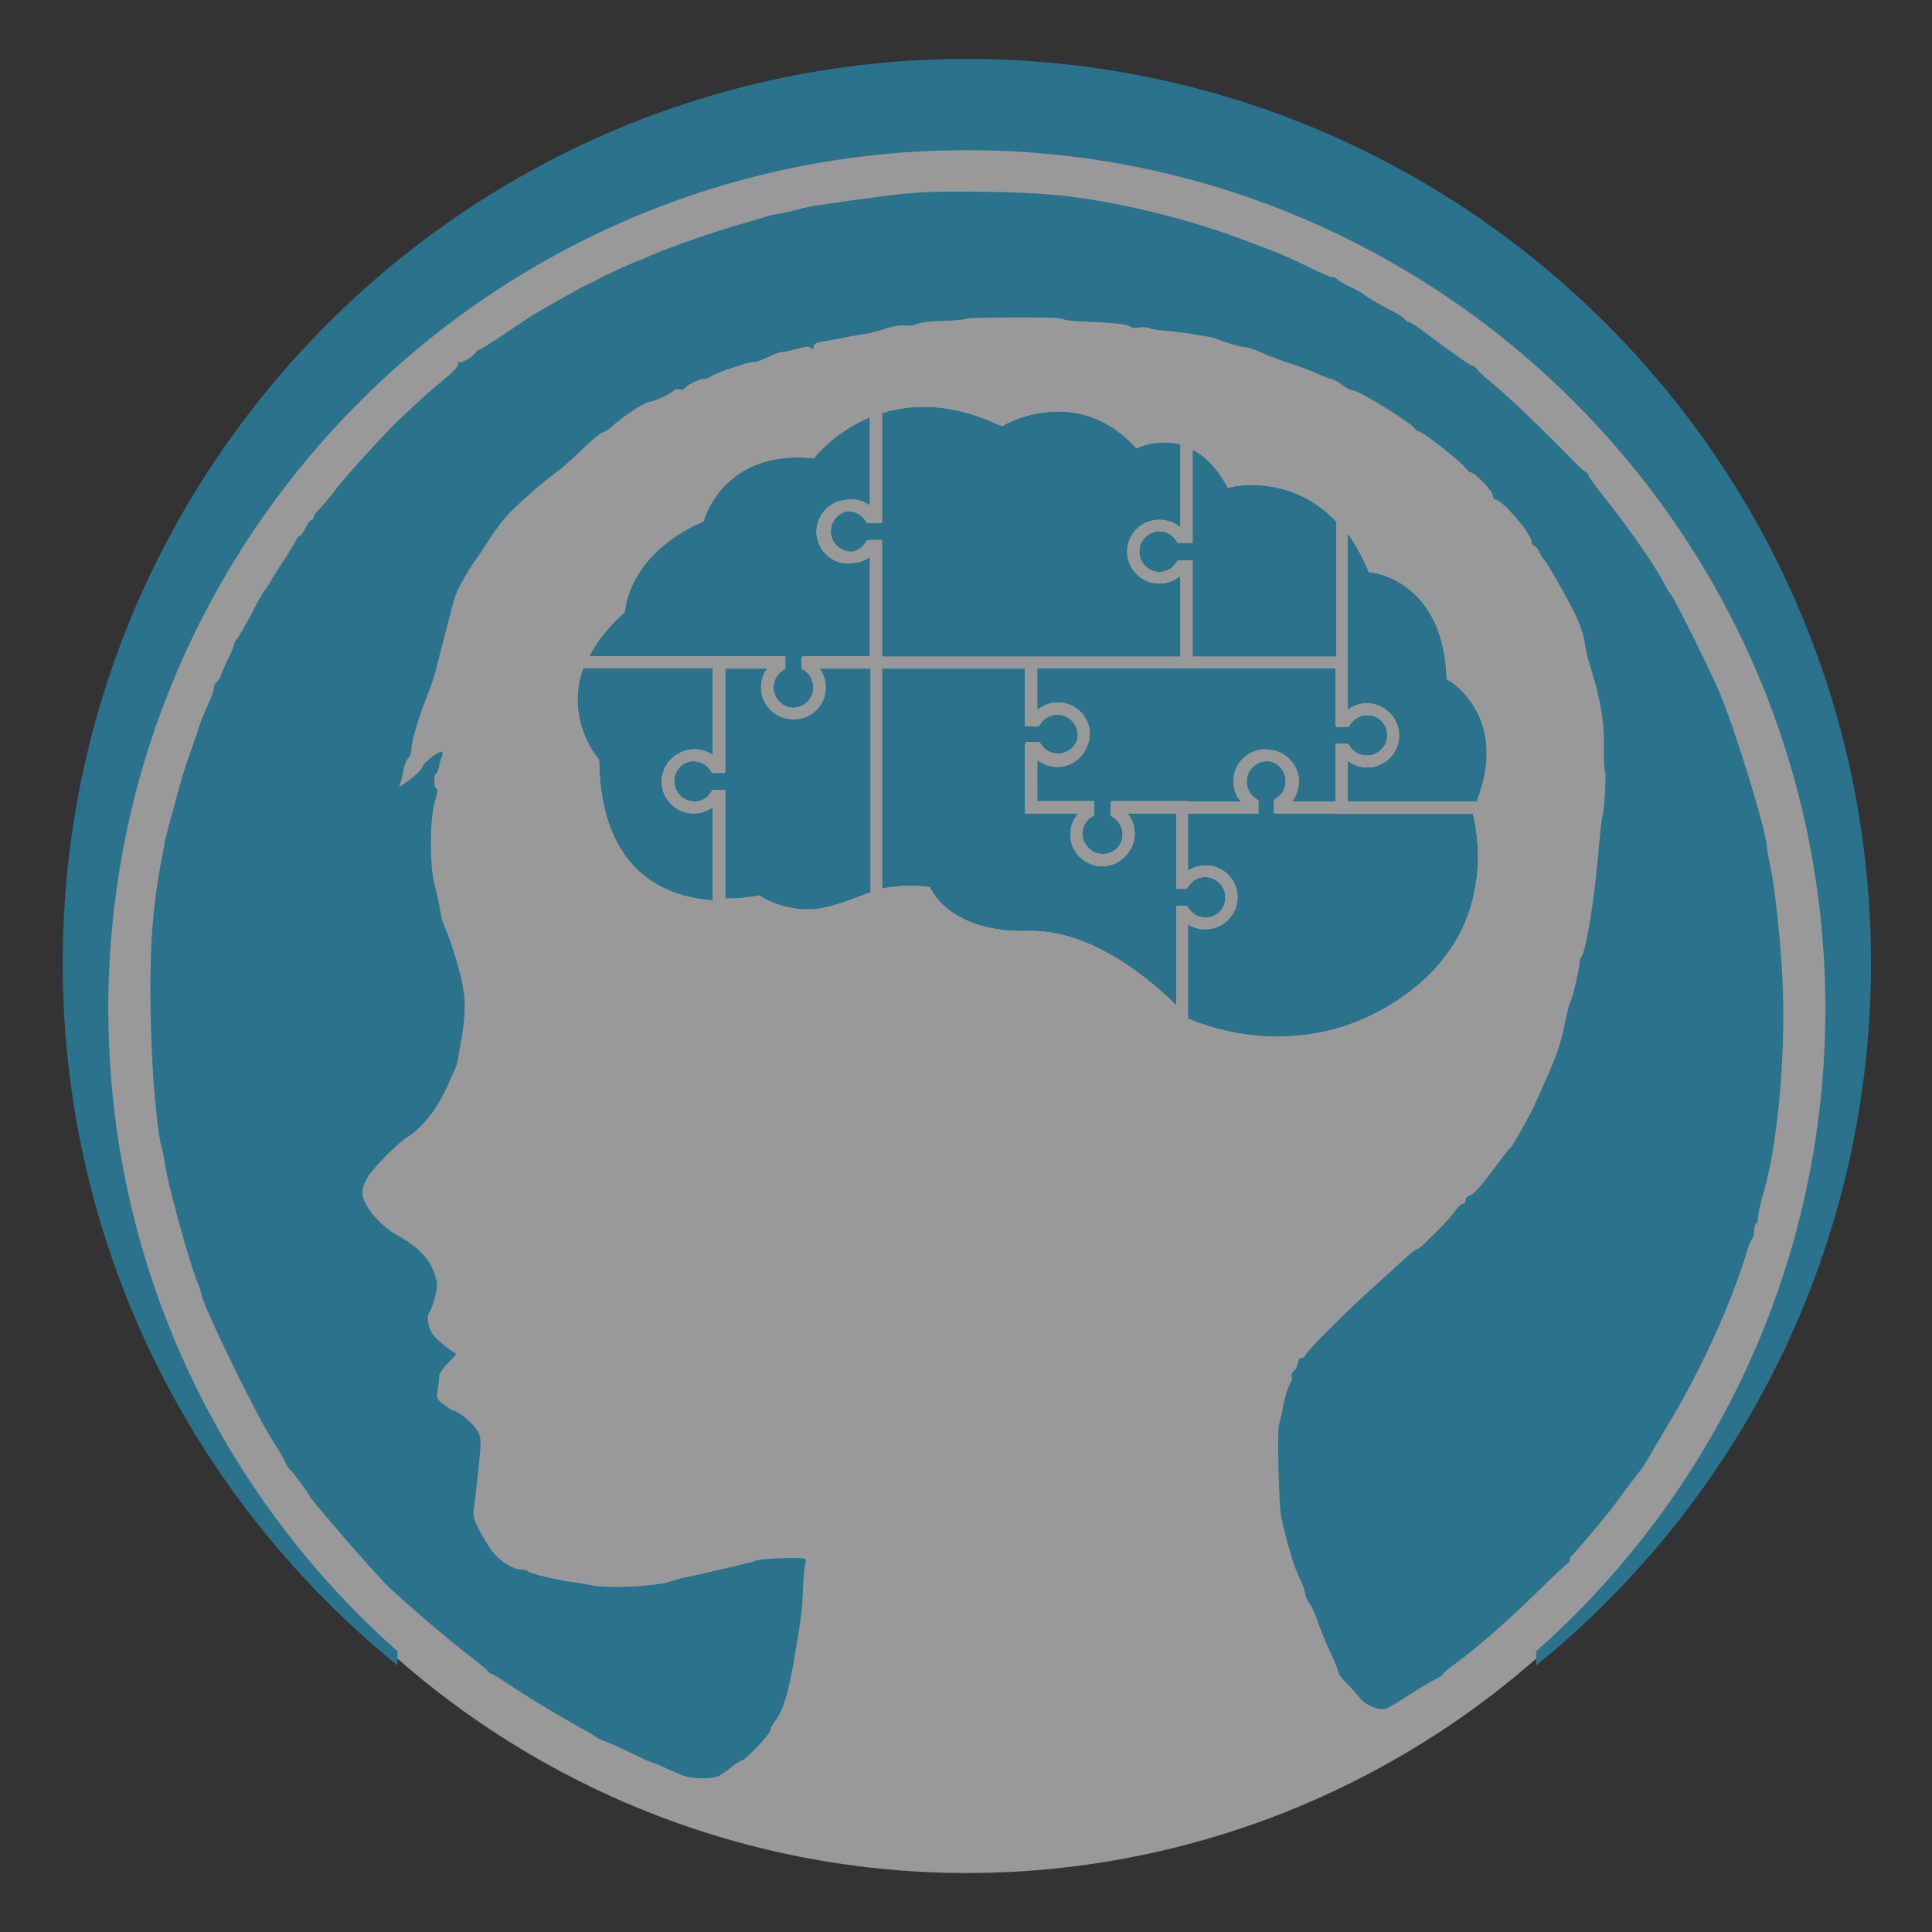
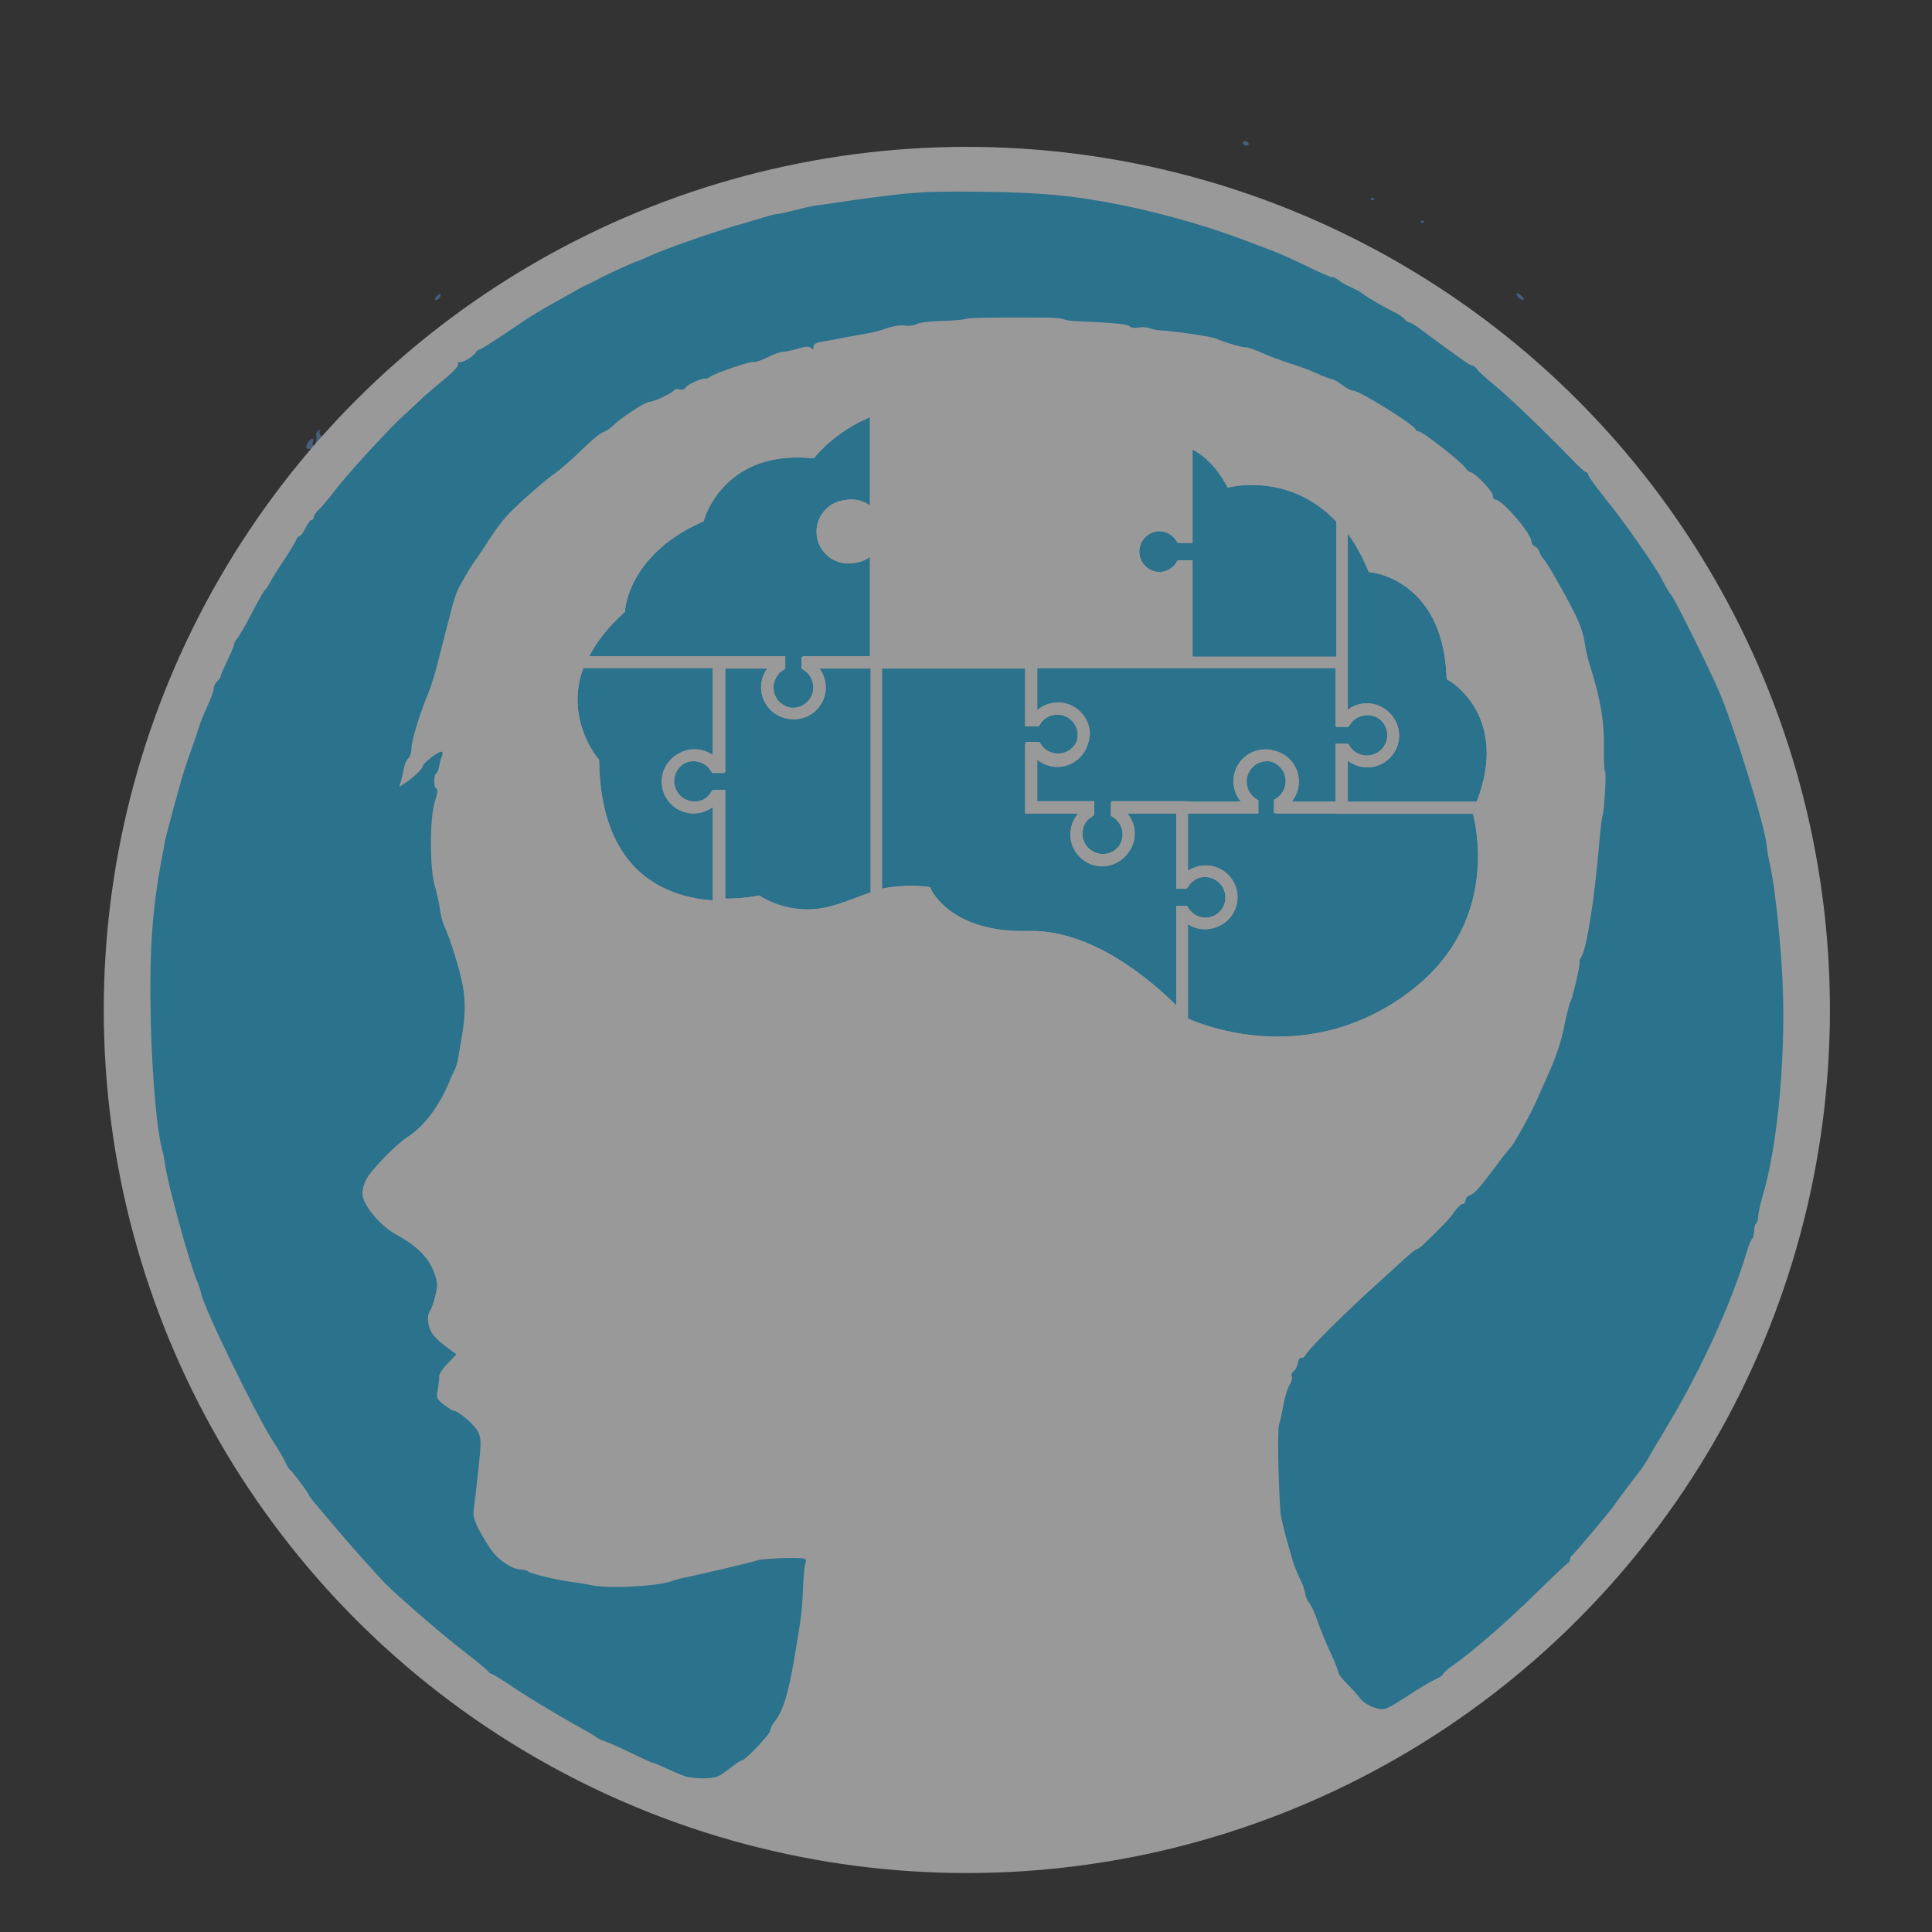
<svg xmlns="http://www.w3.org/2000/svg" version="1.0" id="Layer_1" x="0px" y="0px" width="850.39px" height="850.39px" viewBox="0 0 850.39 850.39" enable-background="new 0 0 850.39 850.39" xml:space="preserve">
  <rect x="0" y="0" width="850.39" height="850.39" fill="#333333" stroke="none" />
  <g opacity="0.5">
    <g id="layer109">
      <path fill="#6088C5" d="M244.069,698.956c0-0.5,0.5-0.7,1-0.4c0.6,0.3,1,0.8,1,1.1c0,0.2-0.4,0.4-1,0.4    C244.569,700.056,244.069,699.556,244.069,698.956z" />
      <path fill="#6088C5" d="M194.269,521.056c0-1.4,0.2-1.9,0.5-1.2c0.2,0.601,0.2,1.8,0,2.5    C194.469,522.956,194.269,522.456,194.269,521.056z" />
      <path fill="#6088C5" d="M645.668,493.556c0.4-0.8,0.801-1.5,1-1.5c0.201,0,0.4,0.7,0.4,1.5s-0.4,1.5-1,1.5    C645.568,495.056,645.369,494.355,645.668,493.556z" />
      <path fill="#6088C5" d="M132.269,205.056c1.4-2.2,2.4-1.9,1.5,0.5c-0.4,0.8-1.1,1.5-1.7,1.5S131.469,206.355,132.269,205.056z" />
      <path fill="#6088C5" d="M692.068,203.056c0-0.5,0.5-1,1-1c0.6,0,1,0.5,1,1c0,0.6-0.4,1-1,1    C692.568,204.056,692.068,203.656,692.068,203.056z" />
      <path fill="#6088C5" d="M431.869,90.355c0.699-0.3,1.6-0.2,1.9,0.1c0.398,0.3-0.201,0.6-1.301,0.5    C431.369,90.956,431.068,90.656,431.869,90.355z" />
      <path fill="#6088C5" d="M435.869,90.355c0.6-0.2,1.799-0.2,2.5,0c0.6,0.3,0.1,0.5-1.301,0.5S435.168,90.656,435.869,90.355z" />
      <path fill="#6088C5" d="M603.369,87.355c0.4-0.3,1-0.3,1.4,0c0.299,0.4,0,0.7-0.701,0.7    C603.369,88.056,603.068,87.756,603.369,87.355z" />
      <path fill="#6088C5" d="M547.068,63.056c0-0.5,0.4-1,0.9-1c0.6,0,1.301,0.5,1.6,1c0.301,0.6-0.1,1-0.9,1    C547.77,64.056,547.068,63.656,547.068,63.056z" />
-       <path fill="#6088C5" d="M631.369,693.056c-0.1-1.6,0.299-2,1.699-1.5c1,0.3,2.1,0.1,2.5-0.5c0.301-0.5,1.4-1,2.301-1    c1,0,0.199,1-2,2.5C631.469,695.556,631.568,695.556,631.369,693.056z" />
      <path fill="#6088C5" d="M665.369,668.355c0.4-0.3,1-0.3,1.4,0c0.299,0.4,0,0.7-0.701,0.7    C665.369,669.056,665.068,668.756,665.369,668.355z" />
-       <path fill="#6088C5" d="M267.369,655.355c0.4-0.3,1-0.3,1.4,0c0.3,0.4,0,0.7-0.7,0.7S267.069,655.756,267.369,655.355z" />
+       <path fill="#6088C5" d="M267.369,655.355c0.4-0.3,1-0.3,1.4,0S267.069,655.756,267.369,655.355z" />
      <path fill="#6088C5" d="M172.069,645.556c-0.7-0.9-0.8-1.5-0.2-1.5c0.5,0,1.2,0.7,1.6,1.5c0.3,0.8,0.4,1.5,0.2,1.5    C173.469,647.056,172.769,646.355,172.069,645.556z" />
      <path fill="#6088C5" d="M689.068,645.556c0.701-0.8,1.701-1.5,2.201-1.5s0.299,0.7-0.602,1.5c-0.799,0.8-1.799,1.5-2.199,1.5    C688.168,647.056,688.369,646.355,689.068,645.556z" />
-       <path fill="#6088C5" d="M229.869,645.355c0.7-0.3,1.6-0.2,1.9,0.101c0.4,0.3-0.2,0.6-1.3,0.5    C229.369,645.956,229.069,645.655,229.869,645.355z" />
      <path fill="#6088C5" d="M169.369,642.355c0.4-0.3,1-0.3,1.4,0c0.3,0.4,0,0.7-0.7,0.7S169.069,642.756,169.369,642.355z" />
      <path fill="#6088C5" d="M144.069,613.556c-0.7-0.9-1.1-1.8-0.8-2c0.3-0.3,1.1,0.1,1.8,1s1.1,1.8,0.8,2    C145.569,614.855,144.769,614.456,144.069,613.556z" />
      <path fill="#6088C5" d="M92.669,515.556c-0.3-0.9-0.6-2.2-0.5-2.8c0-0.7,0.5-0.101,1,1.2c0.5,1.3,0.8,2.6,0.5,2.8    C93.469,516.956,93.069,516.456,92.669,515.556z" />
      <path fill="#6088C5" d="M180.669,455.655c0.6-1.5,3.4-3,3.4-1.8c0,0.4-0.9,1.3-2,1.9    C180.469,456.855,180.269,456.756,180.669,455.655z" />
      <path fill="#6088C5" d="M81.769,315.956c0.4-1.3,0.8-1.8,1.1-1c0.2,0.7-0.1,1.8-0.6,2.3    C81.469,318.056,81.369,317.656,81.769,315.956z" />
      <path fill="#6088C5" d="M185.369,299.355c0.4-0.3,1-0.3,1.4,0c0.3,0.4,0,0.7-0.7,0.7S185.069,299.756,185.369,299.355z" />
      <path fill="#6088C5" d="M195.069,298.456c0-0.8,0.5-1.2,1-0.9c0.6,0.4,0.8,1.1,0.5,1.6    C195.669,300.556,195.069,300.256,195.069,298.456z" />
      <path fill="#6088C5" d="M197.069,289.656c0-0.8,0.4-1.7,0.9-2c0.5-0.4,0.7,0.3,0.4,1.4    C197.769,291.355,197.069,291.656,197.069,289.656z" />
      <path fill="#6088C5" d="M192.169,254.355c-0.2-2.3,1.9-6.3,3.4-6.3c0.8,0,1.5,0.5,1.5,1.1c0,0.5-0.4,0.8-0.9,0.5    c-0.5-0.3-1.1,0.1-1.4,0.8c-0.3,0.8-0.3,1.7,0.1,1.9c0.4,0.2,0.2,0.2-0.5,0.1c-0.6-0.2-1.4,0.5-1.6,1.4    C192.469,254.756,192.269,255.056,192.169,254.355z" />
      <path fill="#6088C5" d="M194.069,246.056c0-0.5,0.9-1,1.9-1c1.1,0,2.3,0.5,2.6,1c0.4,0.6-0.5,1-1.9,1    S194.069,246.656,194.069,246.056z" />
      <path fill="#6088C5" d="M135.069,195.656c0.4-1.1,1.3-2.2,2-2.4c0.9-0.3,1.1,0.1,0.7,1.2c-0.4,0.9-0.2,1.6,0.3,1.6    c0.9,0,1.4-2.1,1.1-4.7c-0.1-0.6,0.4-1.5,1.1-1.9c0.7-0.4,1-0.4,0.6,0.1c-0.4,0.4-0.4,1.3,0.2,1.9c1.6,2-1.2,6.1-4.2,6.1    C134.669,197.656,134.369,197.355,135.069,195.656z" />
      <path fill="#6088C5" d="M657.668,164.156c-0.398-0.7-0.5-1.5-0.199-1.8c0.9-0.9,1.9,0.4,1.4,1.8    C658.469,165.256,658.27,165.256,657.668,164.156z" />
      <path fill="#6088C5" d="M192.069,130.556c0.7-0.9,1.5-1.3,1.7-1.1c0.7,0.7-0.7,2.6-1.9,2.6    C191.269,132.056,191.269,131.456,192.069,130.556z" />
      <path fill="#6088C5" d="M668.068,130.556c-0.699-0.8-0.799-1.5-0.199-1.5c0.5,0,1.5,0.7,2.199,1.5c0.701,0.8,0.801,1.5,0.201,1.5    C669.77,132.056,668.77,131.355,668.068,130.556z" />
      <path fill="#6088C5" d="M625.369,97.355c0.4-0.3,1-0.3,1.4,0c0.299,0.4,0,0.7-0.701,0.7    C625.369,98.056,625.068,97.756,625.369,97.355z" />
      <path fill="#6088C5" d="M492.568,94.056c0.301-0.5,0.801-1,1.1-1c0.201,0,0.4,0.5,0.4,1c0,0.6-0.5,1-1.1,1    C492.469,95.056,492.27,94.656,492.568,94.056z" />
      <path fill="#6088C5" d="M426.369,93.355c0.4-0.3,1-0.3,1.4,0c0.299,0.4,0,0.7-0.701,0.7    C426.369,94.056,426.068,93.756,426.369,93.355z" />
      <path fill="#6088C5" d="M454.568,92.056c0.301-0.5,0.801-1,1.1-1c0.301,0,0.201,0.5-0.1,1c-0.299,0.6-0.799,1-1.1,1    S454.27,92.656,454.568,92.056z" />
    </g>
    <g id="layer113">
      <path fill="#FFFFFF" d="M205.069,533.056c0-0.7,0.3-1,0.7-0.7c0.3,0.4,0.3,1,0,1.4    C205.369,534.056,205.069,533.756,205.069,533.056z" />
      <path fill="#FFFFFF" d="M198.569,276.056c0.3-0.5,0.8-1,1.1-1c0.2,0,0.4,0.5,0.4,1c0,0.6-0.5,1-1.1,1    C198.469,277.056,198.269,276.656,198.569,276.056z" />
      <path fill="#FFFFFF" d="M397.369,106.355c0.4-0.3,1-0.3,1.4,0c0.299,0.4,0,0.7-0.701,0.7    C397.369,107.056,397.068,106.756,397.369,106.355z" />
    </g>
    <circle fill="#FFFFFF" cx="425.569" cy="444.541" r="379.894" />
    <g id="layer103_3_">
      <path fill="#24B2E7" d="M302.077,781.989c-1.4-0.398-5.1-1.898-8.301-3.398c-3.199-1.5-6.1-2.701-6.5-2.701s-4.799-2-9.699-4.4    c-5-2.398-10.1-4.699-11.5-5.1s-3.201-1.299-4-2c-0.801-0.699-4.5-2.799-8.201-4.799c-8.699-4.801-22.899-13.4-30.5-18.602    c-3.299-2.199-6.399-4.1-6.799-4.1c-0.4,0-1.301-0.6-1.9-1.4c-0.6-0.799-5.801-5-11.5-9.398c-10.6-8.301-31.9-26.801-35.5-31.102    c-1.2-1.299-4.6-5.1-7.7-8.5c-4.7-5.199-10.399-11.799-21.5-25c-1.3-1.5-2.399-3-2.399-3.199c0-0.699-7.5-10.9-8.301-11.199    c-0.4-0.201-1.4-1.801-2.199-3.5c-0.801-1.801-3.201-5.9-5.4-9.201c-7.4-11.4-30.7-59.199-31.6-65c-0.201-1.1-1-3.6-1.9-5.6    c-3.301-7.9-13.2-43.9-14.1-51.6c-0.201-1.701-0.601-4-0.9-5c-2.5-7.9-4.7-32.601-5.301-57.302c-0.699-32.4,0.601-50.4,5.301-74.5    c0.3-1.6,0.699-3.9,0.9-5c0.299-1.9,4.799-18.499,7.799-28.999c0.801-2.7,2.701-8.4,4.201-12.5s2.899-8.4,3.199-9.5    c0.301-1.1,1.801-4.8,3.4-8.3c1.6-3.4,2.9-7,2.9-8.101c0-1,0.699-2.399,1.5-3.1c0.799-0.7,1.5-1.6,1.5-2.1s1.399-3.7,3-7.101    c1.699-3.399,3-6.6,3-7.1c0-0.601,0.6-1.8,1.399-2.601c0.7-0.899,3.5-5.6,6.101-10.6c2.5-4.9,5.199-9.7,5.899-10.5    c0.8-0.8,2-2.7,2.7-4.1c0.8-1.5,3.5-5.801,6-9.5c2.5-3.801,4.8-7.7,5.199-8.601c0.301-1,1.101-1.8,1.601-1.8s1.601-1.6,2.5-3.5    s2.101-3.5,2.601-3.5c0.6,0,1-0.6,1-1.2c0-0.7,1.1-2.399,2.5-3.6c1.299-1.3,4.5-5.101,7.1-8.5c4.8-6.5,24.4-27.8,30.4-33.101    c1.899-1.699,5.1-4.699,7.1-6.6s6.699-5.9,10.3-8.9c4.2-3.399,6.5-6,6.2-6.8c-0.301-0.8-0.1-1.1,0.4-0.8c1,0.6,6-2.2,7.299-4.2    c0.4-0.7,1.201-1.3,1.601-1.3c0.5,0,5.7-3.3,11.601-7.2c12.6-8.6,12.1-8.3,32.5-19.7c0.799-0.5,2.6-1.399,4-2    c1.4-0.6,3.199-1.5,4-2c1.799-1.199,17-8.1,17.699-8.1c0.201,0,2.801-1.1,5.6-2.4c6.301-2.899,24.9-9.399,37.201-13.1    c5-1.4,10.6-3.1,12.5-3.7c1.9-0.6,4.6-1.3,6-1.5c1.4-0.1,5.199-1,8.5-1.8c3.299-0.9,7.1-1.8,8.5-1.9c1.4-0.199,7.9-1.1,14.5-2.1    c28.9-4,32.199-4.2,57.5-4c27.299,0.3,42,1.7,63.1,6c19.301,3.9,40.1,10,56.9,16.6c3,1.101,7.299,2.801,9.5,3.601    c2.199,0.8,8.699,3.7,14.5,6.5c5.799,2.899,10.9,5.1,11.4,4.899c0.5-0.1,1.6,0.5,2.5,1.2c0.898,0.8,3.398,2.3,5.6,3.2    c2.199,1,4.699,2.4,5.5,3.1c2,1.601,9.799,6.101,13.6,7.9c1.699,0.8,3.6,2.1,4.4,2.9c0.699,0.899,1.699,1.6,2.199,1.6    s2.4,1.1,4.1,2.4c18.801,13.899,22.701,16.6,23.602,16.6c0.5,0,1.6,0.8,2.299,1.8c0.701,1,4.5,4.4,8.301,7.5    c6.799,5.7,20.4,18.8,32.699,31.4c3.301,3.5,6.4,6.3,6.9,6.3s0.9,0.5,0.9,1.1c0,0.601,3.299,5.2,7.4,10.301    c9,11.199,22.299,30.1,25.398,36.399c1.301,2.601,3,5.4,3.801,6.3c1.4,1.601,15.801,30.5,20.801,41.9    c6.5,15,20.398,59.6,21.199,68.499c0.1,1.701,0.699,5.1,1.301,7.701c2.398,10.6,5.199,37.5,5.799,56.298    c1,32.201-2.699,69.302-8.9,89.901c-1.1,3.801-2,8-2,9.301c0,1.299-0.398,2.6-0.898,2.898c-0.5,0.301-0.9,1.801-0.9,3.4    s-0.4,3.1-0.9,3.4c-0.4,0.301-1.6,3.1-2.5,6.301c-6.699,22.299-20,51.398-34.301,75.199c-4.299,7.199-8.5,14.301-9.299,15.801    c-0.9,1.5-2.301,3.699-3.201,4.799c-0.898,1.1-3.799,4.9-6.5,8.5c-2.6,3.6-5.1,7-5.5,7.5c-3,4-17.398,21.1-18,21.301    c-0.398,0.199-0.799,1-0.799,1.699c0,0.701-0.4,1.5-1,1.701c-0.5,0.199-6.701,6-13.701,12.898    c-12.699,12.5-27.398,25.301-36.5,31.801c-2.699,1.9-4.799,3.801-4.799,4.199c0,0.301-1.6,1.5-3.701,2.4    c-2,1-6.799,3.801-10.699,6.4c-11.199,7.199-11.199,7.199-15.801,5.801c-2.199-0.602-5-2.5-6.199-4c-1.1-1.5-3.801-4.5-5.801-6.5    c-2.1-2-3.799-4.301-3.799-5c0-0.701-1.6-4.801-3.6-9c-2-4.201-4.5-10.4-5.602-13.701c-1.1-3.299-2.699-6.799-3.6-7.799    c-0.799-0.9-1.699-2.9-1.799-4.301c-0.201-1.4-1.201-4.301-2.301-6.4c-1-2-2.4-5.5-3.1-7.6c-4.1-14.199-5.4-19.4-5.6-23.4    c-0.9-14.299-1.201-34.4-0.5-36.799c0.5-1.5,1.398-5.602,2-9.102c0.699-3.5,1.898-7.398,2.799-8.699    c0.801-1.301,1.201-2.801,0.801-3.4s0-1.699,0.799-2.299c0.9-0.701,1.701-2.301,1.9-3.701c0.201-1.4,0.9-2.4,1.6-2.199    c0.701,0.1,1.5-0.5,1.9-1.4c0.701-1.9,15.801-17,28.4-28.5c5.199-4.699,11.699-10.6,14.5-13.199    c2.801-2.602,5.4-4.701,5.801-4.701c0.398,0,1.299-0.6,2.1-1.199c9-8.6,12.6-12.4,14.6-15.301c1.301-1.9,3-3.5,3.699-3.5    c0.602,0,1.201-0.699,1.201-1.5c0-0.9,0.799-1.9,1.799-2.199c2.201-0.801,4.102-3,11.5-12.801c3.201-4.4,6.301-8.199,6.701-8.5    c0.799-0.5,8.799-14.799,10.6-19c0.6-1.401,2-4.501,3.1-7.001c6.1-13.299,8.201-19.4,9.801-27.5c1-4.9,2.1-9.4,2.5-10    c0.9-1.199,4.5-16.599,4.199-17.9c-0.199-0.398,0.1-1.299,0.6-2c2.4-3.199,6-25.5,8.102-51.1c0.5-5.499,1.1-10.699,1.398-11.499    c0.801-2.3,1.701-18.6,1.102-19.3c-0.4-0.3-0.602-5.4-0.5-11.101c0.199-10.8-1.602-21.1-6-35.1c-1.102-3.3-2.102-7.8-2.4-10    c-0.4-3.9-2.301-9.3-5-14.5c-5.1-9.9-11.701-21.3-13.1-22.8c-0.701-0.601-1.5-2.101-1.9-3.101c-0.301-1.1-1.201-2.199-2-2.5    c-0.801-0.3-1.5-1.199-1.5-2.1c0-3.5-12.9-18.5-15.9-18.5c-0.6,0-1.1-0.8-1.1-1.8c0-1.8-8-10.2-9.801-10.2c-0.5,0-1.6-0.9-2.299-2    c-2-2.8-18.9-16-20.5-16c-0.801,0-1.4-0.4-1.4-0.8c0-1.8-24.801-17.2-27.6-17.2c-0.9,0-3-1.1-4.801-2.5s-3.801-2.5-4.4-2.5    s-3.5-1.1-6.4-2.4c-2.898-1.399-8.398-3.399-12.299-4.6c-3.801-1.2-9.301-3.3-12.201-4.6c-2.799-1.301-6-2.4-7-2.4    c-2,0-9.398-2.2-13.299-3.9c-2.201-0.899-16.201-3-24.5-3.6c-1.6-0.1-3.801-0.5-4.801-1c-1-0.4-3-0.5-4.6-0.2    c-1.5,0.3-3.301,0.101-3.9-0.5c-1-1-6.699-1.6-21.199-2.2c-3.6-0.1-7.1-0.5-7.701-0.899c-0.699-0.4-4.199-0.8-8-0.8    c-23.699-0.101-33.5,0-35.398,0.6c-1.102,0.4-6,0.8-10.701,0.9c-4.799,0.1-9.699,0.699-10.9,1.399c-1.199,0.601-3.398,0.9-5,0.601    c-1.5-0.301-5,0.199-7.799,1.1c-2.701,1-7,2.1-9.5,2.5s-7,1.3-10,1.8c-3,0.601-7.201,1.4-9.201,1.7    c-2.599,0.4-3.798,1.1-3.798,2.2c0,1.3-0.301,1.399-1.1,0.6c-0.801-0.8-2.4-0.8-5.801,0.3c-2.5,0.7-5.5,1.4-6.699,1.4    c-1.102,0-4.201,1.1-6.9,2.5c-2.701,1.3-5.201,2.2-5.6,1.9c-1-0.601-17.4,5-19.301,6.5c-0.801,0.6-1.801,1-2.199,0.899    c-1.4-0.399-7.801,2.5-8.701,3.9c-0.5,0.8-1.699,1.1-2.699,0.8s-2.1-0.1-2.5,0.5c-0.801,1.2-8.9,5-10.801,5    c-1.799,0-12.4,7-15.799,10.3c-1.301,1.4-3.4,2.7-4.602,3.101c-1.299,0.399-5.5,3.899-9.5,7.899c-4,3.9-8.899,8.2-10.899,9.601    c-4.5,3.199-12.5,10-18.899,16.199c-4.301,4.101-7.601,8.4-14.201,18.801c-0.899,1.399-2.1,3.1-2.5,3.6c-1.1,1.2-4.399,6.8-7,11.5    c-1.1,1.9-2.5,5.8-3.199,8.5c-0.7,2.8-2.1,8.2-3.1,12c-1,3.9-2.601,10.2-3.601,14c-0.899,3.9-2.7,9.5-3.899,12.5    c-3.9,9.3-7.5,21.3-7.5,24.6c0,1.7-0.601,3.7-1.4,4.301c-0.7,0.6-1.6,2.6-1.9,4.399c-0.4,1.7-0.9,4.3-1.3,5.7l-0.8,2.5l2.9-1.9    c3.5-2.3,7.5-6.199,7.5-7.3c0-1.1,6.6-6.3,8.1-6.3c0.699,0,0.8,0.7,0.4,1.8c-0.4,0.9-1,2.9-1.301,4.5c-0.199,1.5-0.8,3-1.3,3.3    c-1.2,0.7-1.101,6.2,0.101,6.601c0.699,0.2,0.399,2.399-0.701,5.8c-2.299,7.3-2.299,29.2,0,37.099c0.9,3,1.801,7.4,2.201,9.9    c0.299,2.5,1.1,5.9,1.899,7.5c2.899,6.5,6.899,19.4,8.2,26.5c1.3,7.701,1.199,13-0.6,23.5c-0.601,3.301-1.201,7.201-1.5,8.701    c-0.201,1.398-0.801,3.5-1.301,4.5s-1.4,2.898-2,4.299c-4.6,11.601-11.5,20.802-18.699,25.401c-5.301,3.4-16.5,14.9-18.5,19.1    c-1.4,2.801-1.801,5.201-1.4,7.201c1,5.1,8.4,13.5,15,17c8.6,4.699,13.9,9.898,16.199,16.1c1.801,4.699,1.9,5.799,0.701,10.699    c-0.701,3-1.801,6.1-2.5,7c-0.701,0.9-1,2.801-0.5,5.301c0.6,3.799,2.799,6.5,9.1,11.1l3.199,2.301l-3.799,4    c-2.101,2.1-3.801,4.699-3.801,5.6c0.1,0.9-0.199,3.6-0.6,5.799c-0.7,4-0.5,4.301,2.699,6.801c1.9,1.4,3.701,2.6,4.101,2.6    c2.101,0,9.5,6.301,10.899,9.301c1.5,3,1.5,4.6,0.101,17.299c-0.8,7.602-1.7,15.301-2,17c-0.601,3.4,1.101,7.4,7,16.701    c3.399,5.299,9.899,9.699,14.3,9.699c1,0,2.301,0.4,2.9,0.9c0.9,0.9,13.4,3.9,19.4,4.6c1.9,0.201,5.699,0.9,8.5,1.4    c6.9,1.5,27.1,0.6,34.299-1.6c3.102-1,6.201-1.801,6.701-1.9c0.6,0,2.1-0.301,3.5-0.699c1.4-0.301,7.699-1.701,14-3.201    c6.299-1.5,12.199-2.9,13-3.199c0.799-0.4,2.4-0.701,3.5-0.801c5.199-0.5,10.4-0.699,14.799-0.6c4.5,0.1,4.801,0.199,4.102,2.4    c-0.4,1.199-0.801,5.799-1,10.199c-0.4,10.4-0.701,13-3.9,31.801c-2.6,15.299-4.9,22.799-8.6,27.6c-1.102,1.301-1.9,3-1.9,3.801    c0,1.6-11.1,13.299-12.6,13.299c-0.5,0-2.5,1.301-4.4,2.801c-1.9,1.6-4.5,3.4-5.701,4    C314.077,782.989,306.176,783.091,302.077,781.989z" />
    </g>
-     <path fill="#24B2E7" d="M425.568,25.945c-219.788,0-397.962,178.174-397.962,397.962c0,124.801,57.454,236.182,147.35,309.147   v-6.238C96.884,657.587,47.68,556.53,47.68,443.98c0-208.702,169.188-377.887,377.888-377.887   c208.701,0,377.889,169.186,377.889,377.887c0,112.55-49.205,213.606-127.275,282.835v6.24   c89.896-72.965,147.35-184.346,147.35-309.149C823.531,204.119,645.355,25.945,425.568,25.945z" />
    <g>
      <path fill="#24B2E7" d="M517.66,237.849c-1.652-2.498-4.404-3.996-7.379-4.041c-4.869,0.109-8.799,4.096-8.799,8.99    c0,4.906,3.947,8.902,8.834,8.992c2.963-0.055,5.699-1.549,7.344-4.035l0.74-1.121h0.334v-0.002h6.176v42.414h63.332v-59.404    c-12.592-13.35-27.232-16.18-37.377-16.18c-5.225,0-8.545,0.775-8.578,0.783l-1.834,0.438l-0.924-1.645    c-3.98-7.088-8.887-12.174-14.619-15.162v41.09h-0.334v0.002H518.4L517.66,237.849z" />
      <path fill="#24B2E7" d="M345.634,294.351l-1.12,0.742c-2.534,1.676-4.047,4.483-4.047,7.509c0,4.549,3.393,8.309,7.778,8.908    c0.249,0.02,0.499,0.037,0.754,0.037c4.963,0,9-4.037,9-9c0-3.025-1.513-5.833-4.046-7.509l-1.12-0.742v-5.031h0.468v-0.412    h29.607v-43.689c-1.965,1.428-4.279,2.33-6.736,2.59c-0.904,0.182-1.83,0.281-2.773,0.281c-7.719,0-14-6.279-14-14    c0-7.248,5.537-13.227,12.603-13.93c0.871-0.17,1.77-0.264,2.689-0.264c3.002,0,5.861,0.965,8.217,2.678v-38.881    c-15.225,6.367-23.688,16.918-23.778,17.031l-0.835,1.059l-1.344-0.113c-1.983-0.172-3.946-0.26-5.834-0.26    c-13.925,0-25.069,4.561-33.125,13.553c-5.985,6.682-7.9,13.326-7.92,13.393l-0.316,1.127l-1.068,0.477    c-16.534,7.404-24.765,17.439-28.757,24.555c-4.323,7.703-4.766,13.76-4.77,13.82l-0.066,1.006l-0.747,0.688    c-6.652,6.049-11.675,12.385-14.972,18.881h86.258V294.351z" />
      <path fill="#24B2E7" d="M305.258,358.049c-7.72,0-14-6.281-14-14c0-5.461,3.149-10.188,7.72-12.496    c2.009-1.115,4.315-1.754,6.771-1.754c2.905,0,5.675,0.904,7.985,2.514v-38.267h-57.009c-8.188,22.315,6.222,39.468,6.371,39.642    l0.586,0.682l0.018,0.9c0.436,22.688,6.876,39.375,19.141,49.598c9.797,8.168,21.777,10.814,30.894,11.496v-41.08    c-0.565,0.395-1.157,0.746-1.773,1.051C309.937,357.442,307.643,358.049,305.258,358.049z" />
      <path fill="#24B2E7" d="M588.242,319.733h-0.359v-25.667H456.551v18.521c2.514-2.176,5.744-3.41,9.156-3.41    c7.561,0,13.836,6.152,13.988,13.715l0.002,0.051l-0.002,0.051c-0.033,1.658-0.377,3.24-0.947,4.713    c-1.77,5.705-7.096,9.861-13.375,9.861c-3.266,0-6.359-1.141-8.822-3.146v18.258h25.074v5.977l-0.334,0.221v0.17l-1.121,0.742    c-0.598,0.396-1.135,0.859-1.613,1.369c-1.334,1.598-2.1,3.615-2.1,5.75c0,4.963,4.037,9,9,9c2.666,0,5.059-1.172,6.707-3.02    c1.223-1.535,1.959-3.477,1.959-5.59c0-3.027-1.512-5.834-4.045-7.51l-1.121-0.742v-5.977h0.334v-0.391h33.594v0.191h23.32    c-2.105-2.492-3.295-5.67-3.295-9.021c0-7.719,6.279-14,14-14c1.184,0,2.328,0.164,3.428,0.443    c6.471,1.23,11.379,6.922,11.379,13.744c0,3.27-1.141,6.369-3.15,8.834h19.316v-25.469h5.498l0.133,0.199h0.062l0.742,1.121    c0.367,0.555,0.799,1.053,1.266,1.506c1.639,1.49,3.781,2.34,6.049,2.34c4.963,0,9-4.037,9-9c0-2.418-0.963-4.611-2.52-6.23    c-1.623-1.586-3.84-2.568-6.285-2.568c-3.027,0-5.834,1.512-7.51,4.045l-0.742,1.121h-5.334V319.733z" />
      <path fill="#24B2E7" d="M588.242,358.209v-0.152h-26.691v-0.188h-0.809v-5.77l1.121-0.74c2.533-1.678,4.047-4.484,4.047-7.512    c0-4.123-2.791-7.598-6.578-8.658c-0.525-0.096-1.062-0.154-1.615-0.154c-4.963,0-9,4.037-9,9c0,3.027,1.514,5.836,4.047,7.512    l1.119,0.74v5.77l-30.998,0.006v25.15c0.852-0.543,1.76-0.988,2.711-1.334c1.605-0.629,3.334-0.965,5.111-0.965    c7.721,0,14,6.279,14,14c0,6.277-4.152,11.602-9.855,13.373c-1.406,0.477-2.908,0.746-4.473,0.746    c-2.701,0-5.287-0.777-7.494-2.18v41.466c3.797,1.691,19.23,7.959,39.459,7.959c19.701,0,38.07-5.785,54.594-17.199    c19.43-13.419,30.566-31.281,33.102-53.085c1.551-13.352-0.77-24.172-1.701-27.785H588.242z" />
      <path fill="#24B2E7" d="M363.467,302.602c0,7.721-6.28,14-14,14c-0.588,0-1.163-0.047-1.732-0.119    C340.607,315.842,335,309.84,335,302.547c0-3.029,0.972-5.915,2.712-8.282h-18.485v45.7h-0.491v0.25h-5.226l-0.741-1.121    c-1.676-2.533-4.483-4.045-7.51-4.045c-1.398,0-2.718,0.33-3.899,0.9c-2.747,1.543-4.609,4.48-4.609,7.85c0,4.963,4.037,9,9,9    c1.382,0,2.712-0.33,3.915-0.914c1.227-0.691,2.298-1.664,3.104-2.883l0.741-1.119h0.326l0.165-0.25h5.226v47.9    c8.094,0.047,13.85-1.18,13.907-1.191l1.04-0.227l0.887,0.594c0.079,0.053,8.523,5.578,20.33,5.578    c2.446,0,4.901-0.238,7.295-0.707c4.717-0.924,9.734-2.801,15.547-4.973c1.242-0.465,2.516-0.939,3.822-1.42    c0.379-0.141,0.764-0.275,1.162-0.41v-98.513h-22.518C362.469,296.644,363.467,299.547,363.467,302.602z" />
      <path fill="#24B2E7" d="M637.975,299.653l-1.201-0.682l-0.062-1.382c-0.795-17.678-6.602-30.734-17.262-38.807    c-7.855-5.949-15.43-6.812-15.504-6.82l-1.465-0.154l-0.574-1.357c-2.463-5.826-5.365-11.047-8.664-15.594v59.189v18.327    c2.389-1.793,5.314-2.807,8.391-2.807c3.924,0,7.469,1.627,10.014,4.236c2.578,2.541,4.182,6.066,4.182,9.965    c0,7.719-6.279,14-14,14c-3.158,0-6.164-1.059-8.586-2.943v18.045h56.73C664.604,315.292,638.248,299.807,637.975,299.653z" />
      <path fill="#24B2E7" d="M530.707,403.915c0.926,0,1.818-0.141,2.66-0.402c3.496-1.236,6.012-4.564,6.012-8.479    c0-4.963-4.037-9-9-9c-1.053,0-2.072,0.193-3.033,0.537c-1.668,0.674-3.121,1.836-4.148,3.389l-0.742,1.121h-0.25l-0.078,0.119    h-4.385v-33.135l-21.443,0.004c2.014,2.465,3.158,5.566,3.158,8.838c0,3.504-1.303,6.701-3.436,9.16    c-2.568,3.186-6.496,5.23-10.898,5.23c-7.719,0-14-6.279-14-14c0-3.443,1.258-6.705,3.475-9.229h-23.381v-30.668h0.334v-0.861    h5.904l0.742,1.121c1.676,2.535,4.484,4.047,7.51,4.047c3.689,0,6.896-2.283,8.271-5.51c0.256-0.832,0.395-1.715,0.395-2.631    c0-4.963-4.037-9-9-9c-2.562,0-4.959,1.094-6.652,2.963c-0.182,0.225-0.363,0.449-0.523,0.693l-0.742,1.119h-0.074l-0.26,0.391    h-5.904v-25.468h-63v96.897c4.965-1.029,9.543-1.27,12.732-1.27c4.217,0,6.984,0.4,7.1,0.418l1.334,0.197l0.568,1.225    c0.355,0.746,9.408,19.006,42.646,18.053c0.471-0.014,0.945-0.02,1.418-0.02c27.027,0,52.139,21.257,63.727,32.74v-43.64h0.143    v-0.119h4.57l0.742,1.121C524.873,402.401,527.682,403.915,530.707,403.915z" />
-       <path fill="#24B2E7" d="M388.217,289.046h131.359v-35.621c-2.506,2.146-5.707,3.373-9.094,3.373c-0.047,0-0.092-0.006-0.141-0.006    c-0.064,0-0.127,0.008-0.193,0.008c-7.719,0-14-6.279-14-14c0-7.719,6.281-14,14-14c0.053,0,0.104,0.008,0.154,0.008    c0.061,0,0.119-0.01,0.18-0.01c3.387,0,6.588,1.227,9.094,3.375v-36.578c-2.283-0.576-4.66-0.867-7.094-0.867    c-6.135,0-10.596,1.865-10.641,1.885l-1.582,0.672l-1.201-1.234c-9.564-9.914-20.789-14.939-33.361-14.939    c-13.396,0-23.477,5.803-23.578,5.861l-1.137,0.666l-1.191-0.562c-17.955-8.469-35.512-10.246-51.574-5.281v48.213h-0.309v0.195    h-6.258l-0.74-1.121c-1.678-2.533-4.484-4.047-7.512-4.047c-0.236,0-0.469,0.018-0.701,0.035c-4.006,0.91-7.006,4.494-7.006,8.771    c0,4.963,4.037,9,9,9c0.246,0,0.488-0.025,0.732-0.047c2.223-0.512,4.191-1.85,5.486-3.805l0.74-1.121h1.164l0.129-0.193h5.273    V289.046z" />
-       <path fill="#FFFFFF" d="M641.639,296.083c-2.33-39.471-29.004-47.453-35.668-48.834c-3.625-8.252-8.123-15.35-13.381-21.113    l-4.348-4.764v1.291c-12.92-11.605-27.207-14.201-37.377-14.201c-3.461,0-6.199,0.314-7.881,0.574    c-4.916-8.162-11.1-13.811-18.408-16.824v-0.316l-1.73-0.561c-0.838-0.27-1.686-0.506-2.545-0.709l-0.391-0.141v0.064    c-2.408-0.537-4.893-0.822-7.428-0.822c-4.902,0-8.865,1.014-10.971,1.693c-10.295-10.162-22.336-15.311-35.814-15.311    c-12.137,0-21.676,4.258-24.92,5.91c-11.609-5.307-23.107-7.996-34.193-7.996c-6.252,0-12.412,0.869-18.367,2.561v-0.211    l-3.318,1.15c-16.062,5.57-25.921,15.711-28.816,19.006c-1.684-0.117-3.349-0.176-4.965-0.176    c-32.693,0-43.41,23.861-45.467,29.438c-30.127,13.922-34.707,36-35.373,41.129c-7.562,7.016-13.087,14.451-16.499,22.125h-0.439    l-0.636,1.551c-9.613,23.435,3.026,41.771,6.017,45.626c1.418,54.896,36.535,64.477,57.418,65.283l2.597,0.102v-1.082    c6.941,0.09,12.305-0.715,14.451-1.102c2.691,1.576,11.038,5.863,22.204,5.863c2.769,0,5.547-0.27,8.256-0.801    c5.121-1.002,10.318-2.945,16.336-5.195c1.234-0.461,2.498-0.934,3.799-1.412c0.818-0.301,1.684-0.586,2.645-0.869l1.791-0.529    v-0.195c4.938-1.133,9.572-1.393,12.732-1.393c2.256,0,4.061,0.125,5.166,0.229c2.826,4.73,14.654,20.551,46.623,19.662    c0.424-0.012,0.852-0.018,1.277-0.018c28.846,0,56.65,27.398,63.727,34.906v0.732l0.645,0.713    c0.365,0.406,0.562,0.635,0.574,0.648l0.328,0.383l0.451,0.225c0.082,0.041,0.389,0.193,0.887,0.42l2.258,2.451v-1.479    c6.131,2.512,20.697,7.514,39.459,7.514l0,0c20.736,0,40.062-6.084,57.436-18.086c25.826-17.837,33.424-40.753,35.25-56.835    c1.512-13.301-0.523-24.043-1.645-28.613l0.449-1.072C669.729,318.612,647.225,299.979,641.639,296.083z M593.576,319.934    l0.742-1.121c1.676-2.533,4.482-4.045,7.51-4.045c2.445,0,4.662,0.982,6.285,2.568c1.557,1.619,2.52,3.812,2.52,6.23    c0,4.963-4.037,9-9,9c-2.268,0-4.41-0.85-6.049-2.34c-0.467-0.453-0.898-0.951-1.266-1.506l-0.742-1.121h-0.062l-0.133-0.199    h-5.498v25.469h-19.316c2.01-2.465,3.15-5.564,3.15-8.834c0-6.822-4.908-12.514-11.379-13.744c-1.1-0.279-2.244-0.443-3.428-0.443    c-7.721,0-14,6.281-14,14c0,3.352,1.189,6.529,3.295,9.021h-23.32v-0.191h-33.594v0.391h-0.334v5.977l1.121,0.742    c2.533,1.676,4.045,4.482,4.045,7.51c0,2.113-0.736,4.055-1.959,5.59c-1.648,1.848-4.041,3.02-6.707,3.02c-4.963,0-9-4.037-9-9    c0-2.135,0.766-4.152,2.1-5.75c0.479-0.51,1.016-0.973,1.613-1.369l1.121-0.742v-0.17l0.334-0.221v-5.977h-25.074V334.42    c2.463,2.006,5.557,3.146,8.822,3.146c6.279,0,11.605-4.156,13.375-9.861c0.57-1.473,0.914-3.055,0.947-4.713l0.002-0.051    l-0.002-0.051c-0.152-7.562-6.428-13.715-13.988-13.715c-3.412,0-6.643,1.234-9.156,3.41v-18.521h131.332v25.667h0.359v0.201    H593.576z M524.576,238.968v-0.002h0.334v-41.09c5.732,2.988,10.639,8.074,14.619,15.162l0.924,1.645l1.834-0.438    c0.033-0.008,3.354-0.783,8.578-0.783c10.145,0,24.785,2.83,37.377,16.18v59.404H524.91v-42.414h-6.176v0.002H518.4l-0.74,1.121    c-1.645,2.486-4.381,3.98-7.344,4.035c-4.887-0.09-8.834-4.086-8.834-8.992c0-4.895,3.93-8.881,8.799-8.99    c2.975,0.045,5.727,1.543,7.379,4.041l0.74,1.119H524.576z M274.348,269.972l0.747-0.688l0.066-1.006    c0.004-0.061,0.446-6.117,4.77-13.82c3.992-7.115,12.223-17.15,28.757-24.555l1.068-0.477l0.316-1.127    c0.02-0.066,1.935-6.711,7.92-13.393c8.056-8.992,19.2-13.553,33.125-13.553c1.888,0,3.851,0.088,5.834,0.26l1.344,0.113    l0.835-1.059c0.09-0.113,8.553-10.664,23.778-17.031v38.881c-2.355-1.713-5.215-2.678-8.217-2.678    c-0.92,0-1.818,0.094-2.689,0.264c-7.066,0.703-12.603,6.682-12.603,13.93c0,7.721,6.281,14,14,14c0.943,0,1.869-0.1,2.773-0.281    c2.457-0.26,4.771-1.162,6.736-2.59v43.689h-29.607v0.412h-0.468v5.031l1.12,0.742c2.533,1.676,4.046,4.483,4.046,7.509    c0,4.963-4.037,9-9,9c-0.255,0-0.505-0.018-0.754-0.037c-4.386-0.6-7.778-4.359-7.778-8.908c0-3.025,1.513-5.833,4.047-7.509    l1.12-0.742v-5.498h-86.258C262.673,282.357,267.696,276.021,274.348,269.972z M313.735,396.364    c-9.116-0.682-21.097-3.328-30.894-11.496c-12.265-10.223-18.705-26.91-19.141-49.598l-0.018-0.9l-0.586-0.682    c-0.149-0.174-14.559-17.326-6.371-39.642h57.009v38.267c-2.311-1.609-5.08-2.514-7.985-2.514c-2.456,0-4.763,0.639-6.771,1.754    c-4.57,2.309-7.72,7.035-7.72,12.496c0,7.719,6.28,14,14,14c2.385,0,4.679-0.607,6.703-1.715c0.616-0.305,1.208-0.656,1.773-1.051    V396.364z M383.217,392.778c-0.398,0.135-0.783,0.27-1.162,0.41c-1.307,0.48-2.58,0.955-3.822,1.42    c-5.812,2.172-10.83,4.049-15.547,4.973c-2.395,0.469-4.849,0.707-7.295,0.707c-11.807,0-20.251-5.525-20.33-5.578l-0.887-0.594    l-1.04,0.227c-0.058,0.012-5.813,1.238-13.907,1.191v-47.9H314l-0.165,0.25h-0.326l-0.741,1.119    c-0.806,1.219-1.877,2.191-3.104,2.883c-1.203,0.584-2.533,0.914-3.915,0.914c-4.963,0-9-4.037-9-9    c0-3.369,1.862-6.307,4.609-7.85c1.182-0.57,2.501-0.9,3.899-0.9c3.026,0,5.834,1.512,7.51,4.045l0.741,1.121h5.226v-0.25h0.491    v-45.7h18.485c-1.74,2.367-2.712,5.253-2.712,8.282c0,7.293,5.607,13.295,12.735,13.936c0.569,0.072,1.145,0.119,1.732,0.119    c7.72,0,14-6.279,14-14c0-3.055-0.998-5.958-2.768-8.337h22.518V392.778z M382.943,237.675l-0.129,0.193h-1.164l-0.74,1.121    c-1.295,1.955-3.264,3.293-5.486,3.805c-0.244,0.021-0.486,0.047-0.732,0.047c-4.963,0-9-4.037-9-9c0-4.277,3-7.861,7.006-8.771    c0.232-0.018,0.465-0.035,0.701-0.035c3.027,0,5.834,1.514,7.512,4.047l0.74,1.121h6.258v-0.195h0.309v-48.213    c16.062-4.965,33.619-3.188,51.574,5.281l1.191,0.562l1.137-0.666c0.102-0.059,10.182-5.861,23.578-5.861    c12.572,0,23.797,5.025,33.361,14.939l1.201,1.234l1.582-0.672c0.045-0.02,4.506-1.885,10.641-1.885    c2.434,0,4.811,0.291,7.094,0.867v36.578c-2.506-2.148-5.707-3.375-9.094-3.375c-0.061,0-0.119,0.01-0.18,0.01    c-0.051,0-0.102-0.008-0.154-0.008c-7.719,0-14,6.281-14,14c0,7.721,6.281,14,14,14c0.066,0,0.129-0.008,0.193-0.008    c0.049,0,0.094,0.006,0.141,0.006c3.387,0,6.588-1.227,9.094-3.373v35.621H388.217v-51.371H382.943z M522.455,398.747h-4.57v0.119    h-0.143v43.64c-11.588-11.482-36.699-32.74-63.727-32.74c-0.473,0-0.947,0.006-1.418,0.02    c-33.238,0.953-42.291-17.307-42.646-18.053l-0.568-1.225l-1.334-0.197c-0.115-0.018-2.883-0.418-7.1-0.418    c-3.189,0-7.768,0.24-12.732,1.27v-96.897h63v25.468h5.904l0.26-0.391h0.074l0.742-1.119c0.16-0.244,0.342-0.469,0.523-0.693    c1.693-1.869,4.09-2.963,6.652-2.963c4.963,0,9,4.037,9,9c0,0.916-0.139,1.799-0.395,2.631c-1.375,3.227-4.582,5.51-8.271,5.51    c-3.025,0-5.834-1.512-7.51-4.047l-0.742-1.121h-5.904v0.861h-0.334v30.668h23.381c-2.217,2.523-3.475,5.785-3.475,9.229    c0,7.721,6.281,14,14,14c4.402,0,8.33-2.045,10.898-5.23c2.133-2.459,3.436-5.656,3.436-9.16c0-3.271-1.145-6.373-3.158-8.838    l21.443-0.004V391.2h4.385l0.078-0.119h0.25l0.742-1.121c1.027-1.553,2.48-2.715,4.148-3.389c0.961-0.344,1.98-0.537,3.033-0.537    c4.963,0,9,4.037,9,9c0,3.914-2.516,7.242-6.012,8.479c-0.842,0.262-1.734,0.402-2.66,0.402c-3.025,0-5.834-1.514-7.51-4.047    L522.455,398.747z M650.039,385.995c-2.535,21.805-13.672,39.666-33.102,53.085c-16.523,11.414-34.893,17.199-54.594,17.199    c-20.229,0-35.662-6.268-39.459-7.959v-41.466c2.207,1.402,4.793,2.18,7.494,2.18c1.564,0,3.066-0.27,4.473-0.746    c5.703-1.771,9.855-7.096,9.855-13.373c0-7.721-6.279-14-14-14c-1.777,0-3.506,0.336-5.111,0.965    c-0.951,0.346-1.859,0.791-2.711,1.334v-25.15l30.998-0.006v-5.77l-1.119-0.74c-2.533-1.676-4.047-4.484-4.047-7.512    c0-4.963,4.037-9,9-9c0.553,0,1.09,0.059,1.615,0.154c3.787,1.061,6.578,4.535,6.578,8.658c0,3.027-1.514,5.834-4.047,7.512    l-1.121,0.74v5.77h0.809v0.188h26.691v0.152h60.096C649.27,361.823,651.59,372.643,650.039,385.995z M649.973,352.87h-56.73    v-18.045c2.422,1.885,5.428,2.943,8.586,2.943c7.721,0,14-6.281,14-14c0-3.898-1.604-7.424-4.182-9.965    c-2.545-2.609-6.09-4.236-10.014-4.236c-3.076,0-6.002,1.014-8.391,2.807v-18.327v-59.189c3.299,4.547,6.201,9.768,8.664,15.594    l0.574,1.357l1.465,0.154c0.074,0.008,7.648,0.871,15.504,6.82c10.66,8.072,16.467,21.129,17.262,38.807l0.062,1.382l1.201,0.682    C638.248,299.807,664.604,315.292,649.973,352.87z" />
      <path fill="#FFFFFF" d="M653.834,356.672c15.895-38.061-6.609-56.693-12.195-60.589c-2.33-39.471-29.004-47.453-35.668-48.834    c-3.625-8.252-8.123-15.35-13.381-21.113l-4.348-4.764v1.291c-12.92-11.605-27.207-14.201-37.377-14.201    c-3.461,0-6.199,0.314-7.881,0.574c-4.916-8.162-11.1-13.811-18.408-16.824v-0.316l-1.73-0.561    c-0.838-0.27-1.686-0.506-2.545-0.709l-0.391-0.141v0.064c-2.408-0.537-4.893-0.822-7.428-0.822    c-4.902,0-8.865,1.014-10.971,1.693c-10.295-10.162-22.336-15.311-35.814-15.311c-12.137,0-21.676,4.258-24.92,5.91    c-11.609-5.307-23.107-7.996-34.193-7.996c-6.252,0-12.412,0.869-18.367,2.561v-0.211l-3.318,1.15    c-16.062,5.57-25.921,15.711-28.816,19.006c-1.684-0.117-3.349-0.176-4.965-0.176c-32.693,0-43.41,23.861-45.467,29.438    c-30.127,13.922-34.707,36-35.373,41.129c-7.562,7.016-13.087,14.451-16.499,22.125h-0.439l-0.636,1.551    c-9.613,23.435,3.026,41.771,6.017,45.626c1.418,54.896,36.535,64.477,57.418,65.283l2.597,0.102v-1.082    c6.941,0.09,12.305-0.715,14.451-1.102c2.691,1.576,11.038,5.863,22.204,5.863c2.769,0,5.547-0.27,8.256-0.801    c5.121-1.002,10.318-2.945,16.336-5.195c1.234-0.461,2.498-0.934,3.799-1.412c0.818-0.301,1.684-0.586,2.645-0.869l1.791-0.529    v-0.195c4.938-1.133,9.572-1.393,12.732-1.393c2.256,0,4.061,0.125,5.166,0.229c2.826,4.73,14.654,20.551,46.623,19.662    c0.424-0.012,0.852-0.018,1.277-0.018c28.846,0,56.65,27.398,63.727,34.906v0.732l0.645,0.713    c0.365,0.406,0.562,0.635,0.574,0.648l0.328,0.383l0.451,0.225c0.082,0.041,0.389,0.193,0.887,0.42l2.258,2.451v-1.479    c6.131,2.512,20.697,7.514,39.459,7.514l0,0c20.736,0,40.062-6.084,57.436-18.086c25.826-17.837,33.424-40.753,35.25-56.835    c1.512-13.301-0.523-24.043-1.645-28.613L653.834,356.672z M556.91,329.848c-7.721,0-14,6.281-14,14    c0,3.352,1.189,6.529,3.295,9.021h-23.32v-0.191h-33.594v0.391h-0.334v5.977l1.121,0.742c2.533,1.676,4.045,4.482,4.045,7.51    c0,2.113-0.736,4.055-1.959,5.59c-1.648,1.848-4.041,3.02-6.707,3.02c-4.963,0-9-4.037-9-9c0-2.135,0.766-4.152,2.1-5.75    c0.479-0.51,1.016-0.973,1.613-1.369l1.121-0.742v-0.17l0.334-0.221v-5.977h-25.074V334.42c2.463,2.006,5.557,3.146,8.822,3.146    c6.279,0,11.605-4.156,13.375-9.861c0.57-1.473,0.914-3.055,0.947-4.713l0.002-0.051l-0.002-0.051    c-0.152-7.562-6.428-13.715-13.988-13.715c-3.412,0-6.643,1.234-9.156,3.41v-18.521h131.332v25.667h0.359v0.201h5.334l0.742-1.121    c1.676-2.533,4.482-4.045,7.51-4.045c2.445,0,4.662,0.982,6.285,2.568c1.557,1.619,2.52,3.812,2.52,6.23c0,4.963-4.037,9-9,9    c-2.268,0-4.41-0.85-6.049-2.34c-0.467-0.453-0.898-0.951-1.266-1.506l-0.742-1.121h-0.062l-0.133-0.199h-5.498v25.469h-19.316    c2.01-2.465,3.15-5.564,3.15-8.834c0-6.822-4.908-12.514-11.379-13.744C559.238,330.012,558.094,329.848,556.91,329.848z     M602.48,251.808l1.465,0.154c0.074,0.008,7.648,0.871,15.504,6.82c10.66,8.072,16.467,21.129,17.262,38.807l0.062,1.382    l1.201,0.682c0.273,0.154,26.629,15.639,11.998,53.217h-56.73v-18.045c2.422,1.885,5.428,2.943,8.586,2.943    c7.721,0,14-6.281,14-14c0-3.898-1.604-7.424-4.182-9.965c-2.545-2.609-6.09-4.236-10.014-4.236c-3.076,0-6.002,1.014-8.391,2.807    v-18.327v-59.189c3.299,4.547,6.201,9.768,8.664,15.594L602.48,251.808z M524.91,238.966v-41.09    c5.732,2.988,10.639,8.074,14.619,15.162l0.924,1.645l1.834-0.438c0.033-0.008,3.354-0.783,8.578-0.783    c10.145,0,24.785,2.83,37.377,16.18v59.404H524.91v-42.414h-6.176v0.002H518.4l-0.74,1.121c-1.645,2.486-4.381,3.98-7.344,4.035    c-4.887-0.09-8.834-4.086-8.834-8.992c0-4.895,3.93-8.881,8.799-8.99c2.975,0.045,5.727,1.543,7.379,4.041l0.74,1.119h6.176    v-0.002H524.91z M439.791,187.076l1.191,0.562l1.137-0.666c0.102-0.059,10.182-5.861,23.578-5.861    c12.572,0,23.797,5.025,33.361,14.939l1.201,1.234l1.582-0.672c0.045-0.02,4.506-1.885,10.641-1.885    c2.434,0,4.811,0.291,7.094,0.867v36.578c-2.506-2.148-5.707-3.375-9.094-3.375c-0.061,0-0.119,0.01-0.18,0.01    c-0.051,0-0.102-0.008-0.154-0.008c-7.719,0-14,6.281-14,14c0,7.721,6.281,14,14,14c0.066,0,0.129-0.008,0.193-0.008    c0.049,0,0.094,0.006,0.141,0.006c3.387,0,6.588-1.227,9.094-3.373v35.621H388.217v-51.371h-5.273l-0.129,0.193h-1.164    l-0.74,1.121c-1.295,1.955-3.264,3.293-5.486,3.805c-0.244,0.021-0.486,0.047-0.732,0.047c-4.963,0-9-4.037-9-9    c0-4.277,3-7.861,7.006-8.771c0.232-0.018,0.465-0.035,0.701-0.035c3.027,0,5.834,1.514,7.512,4.047l0.74,1.121h6.258v-0.195    h0.309v-48.213C404.279,176.83,421.836,178.607,439.791,187.076z M274.348,269.972l0.747-0.688l0.066-1.006    c0.004-0.061,0.446-6.117,4.77-13.82c3.992-7.115,12.223-17.15,28.757-24.555l1.068-0.477l0.316-1.127    c0.02-0.066,1.935-6.711,7.92-13.393c8.056-8.992,19.2-13.553,33.125-13.553c1.888,0,3.851,0.088,5.834,0.26l1.344,0.113    l0.835-1.059c0.09-0.113,8.553-10.664,23.778-17.031v38.881c-2.355-1.713-5.215-2.678-8.217-2.678    c-0.92,0-1.818,0.094-2.689,0.264c-7.066,0.703-12.603,6.682-12.603,13.93c0,7.721,6.281,14,14,14c0.943,0,1.869-0.1,2.773-0.281    c2.457-0.26,4.771-1.162,6.736-2.59v43.689h-29.607v0.412h-0.468v5.031l1.12,0.742c2.533,1.676,4.046,4.483,4.046,7.509    c0,4.963-4.037,9-9,9c-0.255,0-0.505-0.018-0.754-0.037c-4.386-0.6-7.778-4.359-7.778-8.908c0-3.025,1.513-5.833,4.047-7.509    l1.12-0.742v-5.498h-86.258C262.673,282.357,267.696,276.021,274.348,269.972z M282.841,384.868    c-12.265-10.223-18.705-26.91-19.141-49.598l-0.018-0.9l-0.586-0.682c-0.149-0.174-14.559-17.326-6.371-39.642h57.009v38.267    c-2.311-1.609-5.08-2.514-7.985-2.514c-2.456,0-4.763,0.639-6.771,1.754c-4.57,2.309-7.72,7.035-7.72,12.496    c0,7.719,6.28,14,14,14c2.385,0,4.679-0.607,6.703-1.715c0.616-0.305,1.208-0.656,1.773-1.051v41.08    C304.619,395.682,292.638,393.036,282.841,384.868z M378.232,394.608c-5.812,2.172-10.83,4.049-15.547,4.973    c-2.395,0.469-4.849,0.707-7.295,0.707c-11.807,0-20.251-5.525-20.33-5.578l-0.887-0.594l-1.04,0.227    c-0.058,0.012-5.813,1.238-13.907,1.191v-47.9H314l-0.165,0.25h-0.326l-0.741,1.119c-0.806,1.219-1.877,2.191-3.104,2.883    c-1.203,0.584-2.533,0.914-3.915,0.914c-4.963,0-9-4.037-9-9c0-3.369,1.862-6.307,4.609-7.85c1.182-0.57,2.501-0.9,3.899-0.9    c3.026,0,5.834,1.512,7.51,4.045l0.741,1.121h5.226v-0.25h0.491v-45.7h18.485c-1.74,2.367-2.712,5.253-2.712,8.282    c0,7.293,5.607,13.295,12.735,13.936c0.569,0.072,1.145,0.119,1.732,0.119c7.72,0,14-6.279,14-14c0-3.055-0.998-5.958-2.768-8.337    h22.518v98.513c-0.398,0.135-0.783,0.27-1.162,0.41C380.748,393.668,379.475,394.143,378.232,394.608z M454.016,409.766    c-0.473,0-0.947,0.006-1.418,0.02c-33.238,0.953-42.291-17.307-42.646-18.053l-0.568-1.225l-1.334-0.197    c-0.115-0.018-2.883-0.418-7.1-0.418c-3.189,0-7.768,0.24-12.732,1.27v-96.897h63v25.468h5.904l0.26-0.391h0.074l0.742-1.119    c0.16-0.244,0.342-0.469,0.523-0.693c1.693-1.869,4.09-2.963,6.652-2.963c4.963,0,9,4.037,9,9c0,0.916-0.139,1.799-0.395,2.631    c-1.375,3.227-4.582,5.51-8.271,5.51c-3.025,0-5.834-1.512-7.51-4.047l-0.742-1.121h-5.904v0.861h-0.334v30.668h23.381    c-2.217,2.523-3.475,5.785-3.475,9.229c0,7.721,6.281,14,14,14c4.402,0,8.33-2.045,10.898-5.23    c2.133-2.459,3.436-5.656,3.436-9.16c0-3.271-1.145-6.373-3.158-8.838l21.443-0.004V391.2h4.385l0.078-0.119h0.25l0.742-1.121    c1.027-1.553,2.48-2.715,4.148-3.389c0.961-0.344,1.98-0.537,3.033-0.537c4.963,0,9,4.037,9,9c0,3.914-2.516,7.242-6.012,8.479    c-0.842,0.262-1.734,0.402-2.66,0.402c-3.025,0-5.834-1.514-7.51-4.047l-0.742-1.121h-4.57v0.119h-0.143v43.64    C506.154,431.023,481.043,409.766,454.016,409.766z M650.039,385.995c-2.535,21.805-13.672,39.666-33.102,53.085    c-16.523,11.414-34.893,17.199-54.594,17.199c-20.229,0-35.662-6.268-39.459-7.959v-41.466c2.207,1.402,4.793,2.18,7.494,2.18    c1.564,0,3.066-0.27,4.473-0.746c5.703-1.771,9.855-7.096,9.855-13.373c0-7.721-6.279-14-14-14c-1.777,0-3.506,0.336-5.111,0.965    c-0.951,0.346-1.859,0.791-2.711,1.334v-25.15l30.998-0.006v-5.77l-1.119-0.74c-2.533-1.676-4.047-4.484-4.047-7.512    c0-4.963,4.037-9,9-9c0.553,0,1.09,0.059,1.615,0.154c3.787,1.061,6.578,4.535,6.578,8.658c0,3.027-1.514,5.834-4.047,7.512    l-1.121,0.74v5.77h0.809v0.188h26.691v0.152h60.096C649.27,361.823,651.59,372.643,650.039,385.995z" />
    </g>
  </g>
</svg>